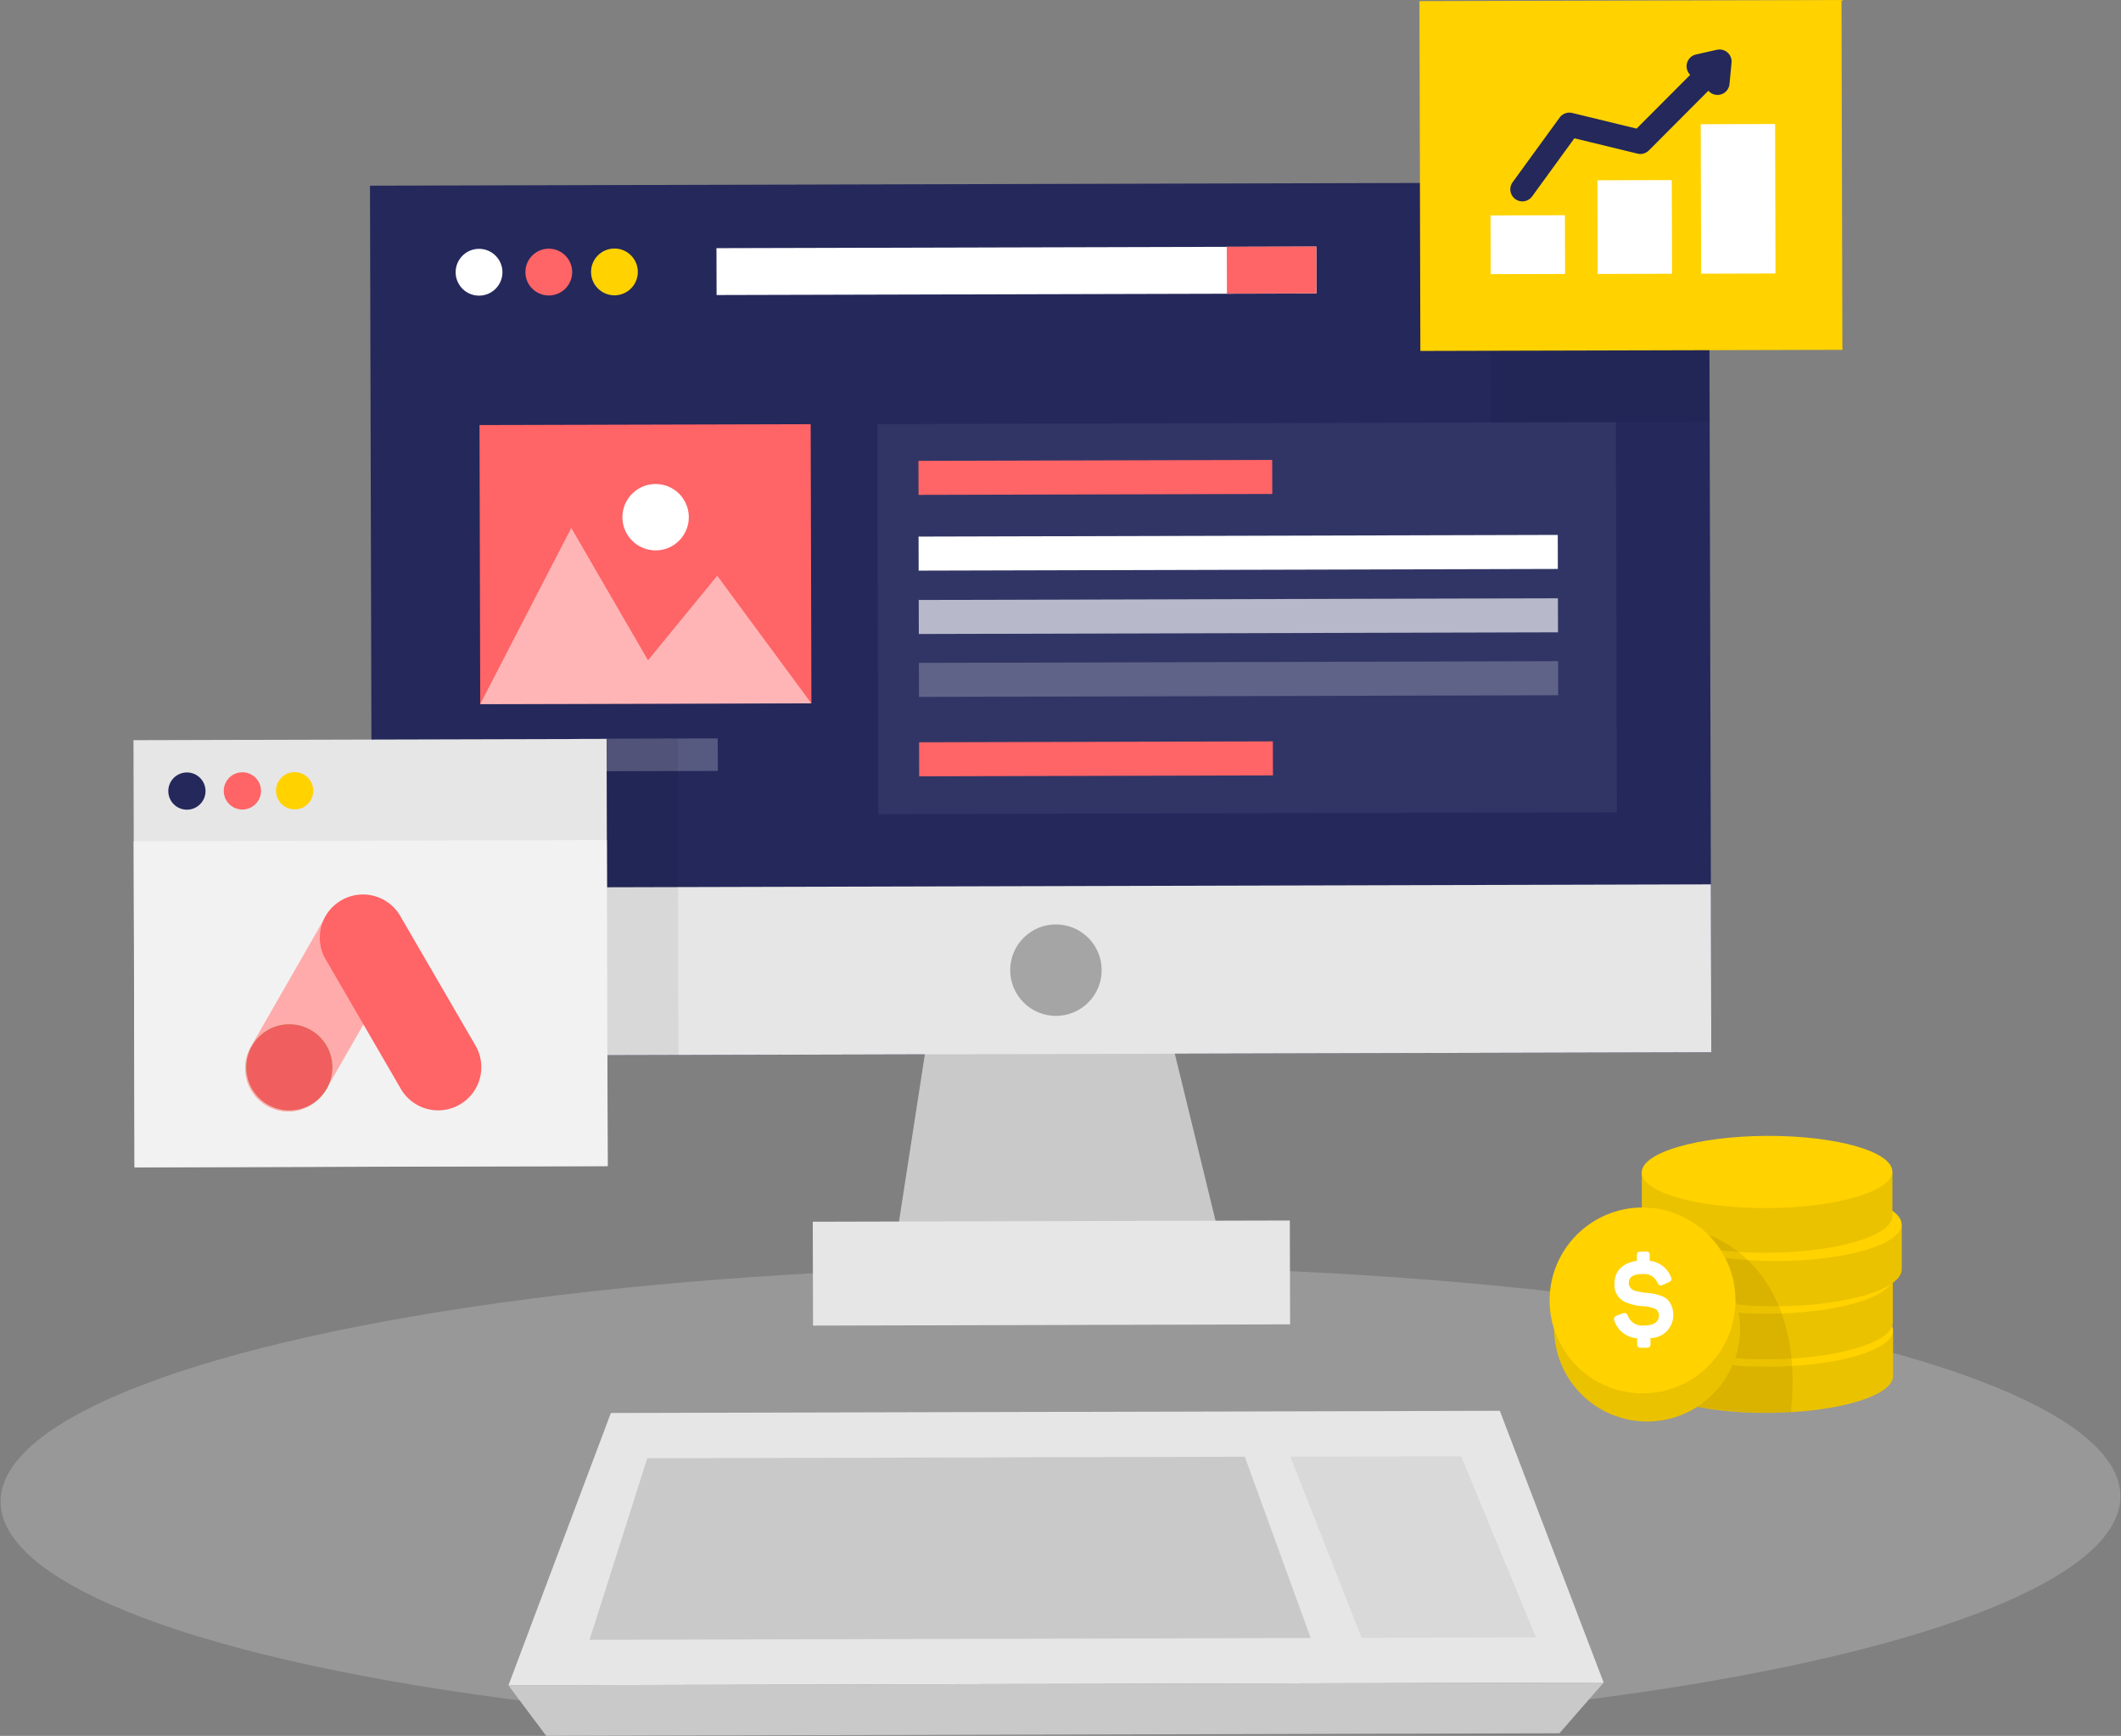
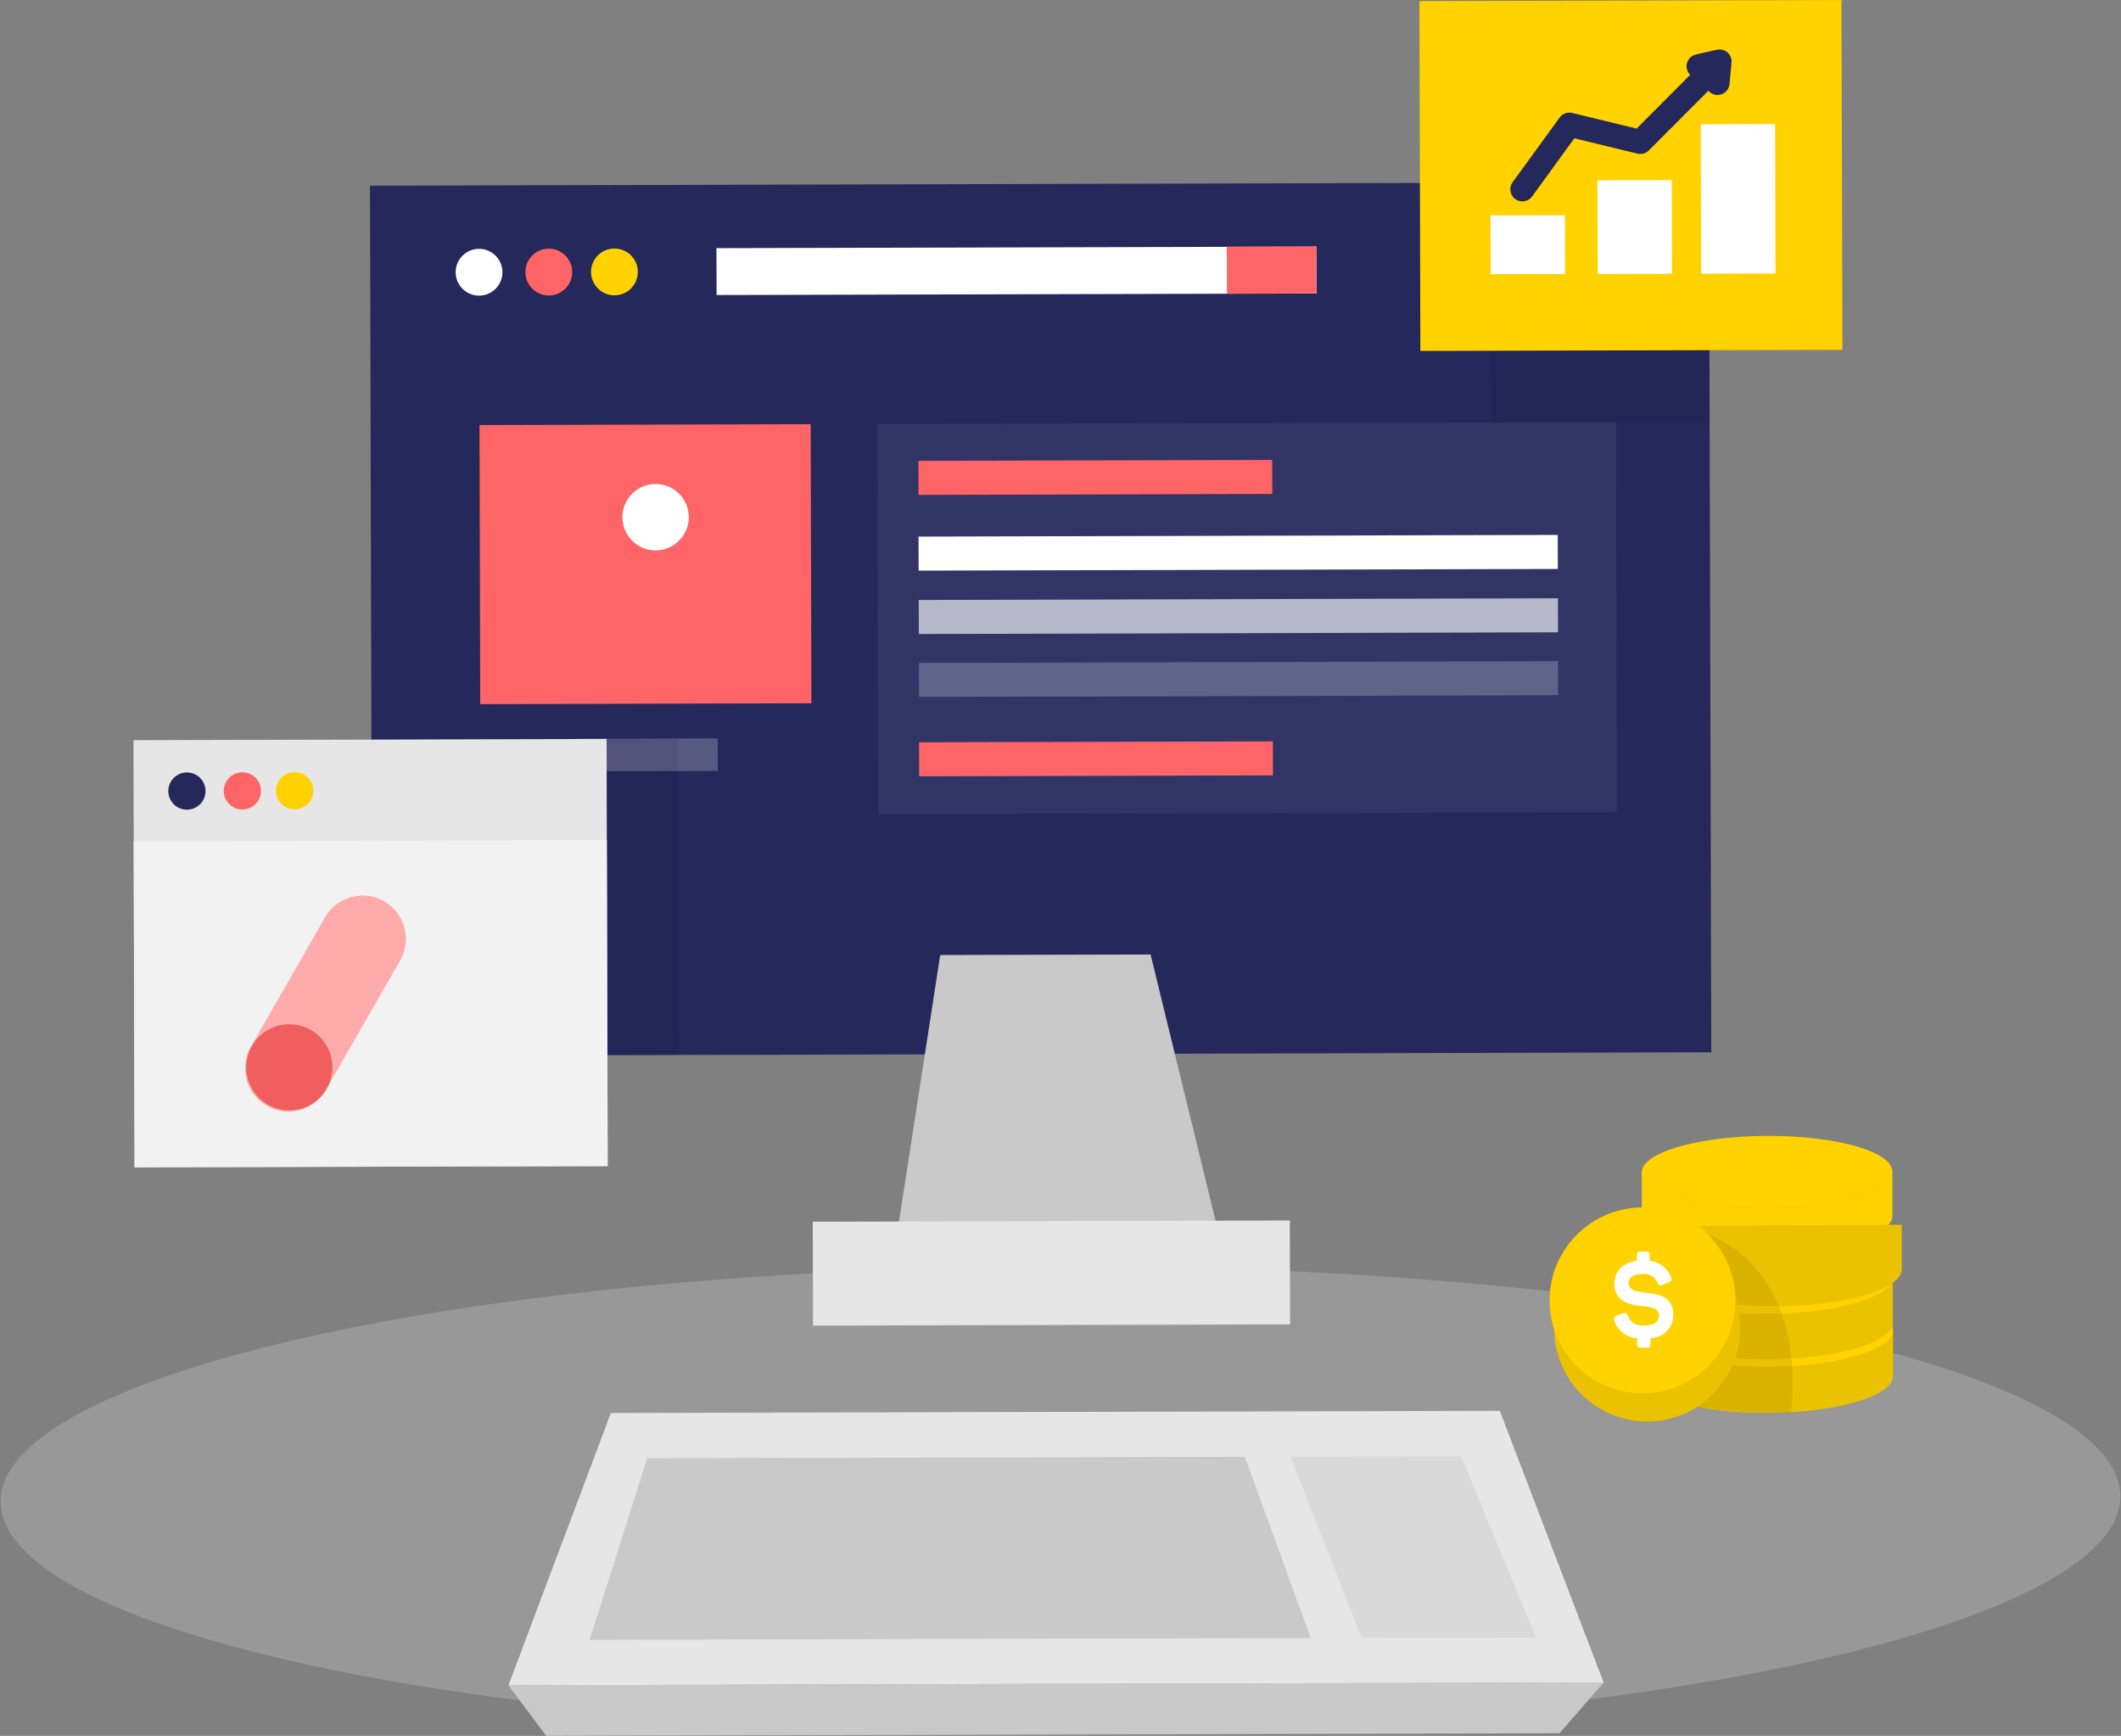
<svg xmlns="http://www.w3.org/2000/svg" id="google_ad_1_" data-name="google_ad (1)" width="176" height="144.027" viewBox="0 0 176 144.027">
  <rect x="0" y="0" width="176" height="144.027" fill="#808080" stroke="none" />
  <rect id="Rectangle_613" data-name="Rectangle 613" width="111.113" height="72.194" transform="translate(30.701 15.407) rotate(-0.15)" fill="#24285b" />
  <path id="Path_298" data-name="Path 298" d="M186.768,153.544l-4.148,26.82,28.144-.069L204.226,153.5Z" transform="translate(-108.749 -74.304)" fill="#c9c9c9" />
  <ellipse id="Ellipse_51" data-name="Ellipse 51" cx="87.949" cy="19.311" rx="87.949" ry="19.311" transform="translate(0 105.29) rotate(-0.15)" fill="#e6e6e6" opacity="0.24" />
  <rect id="Rectangle_614" data-name="Rectangle 614" width="39.587" height="8.618" transform="translate(67.443 101.369) rotate(-0.15)" fill="#e6e6e6" />
  <circle id="Ellipse_52" data-name="Ellipse 52" cx="1.942" cy="1.942" r="1.942" transform="translate(37.809 20.646)" fill="#fff" />
  <circle id="Ellipse_53" data-name="Ellipse 53" cx="1.942" cy="1.942" r="1.942" transform="translate(43.597 20.633)" fill="#ff6466" />
  <circle id="Ellipse_54" data-name="Ellipse 54" cx="1.942" cy="1.942" r="1.942" transform="translate(49.044 20.62)" fill="#ffd200" />
-   <rect id="Rectangle_615" data-name="Rectangle 615" width="111.113" height="13.933" transform="translate(30.854 73.667) rotate(-0.15)" fill="#e6e6e6" />
-   <circle id="Ellipse_55" data-name="Ellipse 55" cx="3.795" cy="3.795" r="3.795" transform="translate(83.826 76.7)" fill="#a5a5a5" />
  <rect id="Rectangle_616" data-name="Rectangle 616" width="35.022" height="29.026" transform="translate(117.785 0.092) rotate(-0.15)" fill="#ffd200" />
  <path id="Path_299" data-name="Path 299" d="M214.633,213.55l-35.041.088-3.682.006-35.041.088-8.5,22.6,43.6-.113,3.682-.006,43.6-.113Z" transform="translate(-90.179 -96.494)" fill="#e6e6e6" />
  <path id="Path_300" data-name="Path 300" d="M197.421,219.6l-18.517.044-2.8.013-28.27.069-4.785,15.062,33.093-.082,2.8-.006,23.945-.063Z" transform="translate(-94.126 -98.73)" fill="#c9c9c9" />
  <path id="Path_301" data-name="Path 301" d="M235.28,219.562l5.914,15.036,14.469-.038-6.21-15.03Z" transform="translate(-128.208 -98.704)" fill="#c9c9c9" opacity="0.42" />
  <path id="Path_302" data-name="Path 302" d="M132.37,249.553l3.133,4.186,84.078-.214,3.669-4.205Z" transform="translate(-90.179 -109.713)" fill="#c9c9c9" />
  <rect id="Rectangle_617" data-name="Rectangle 617" width="6.172" height="4.873" transform="translate(123.683 17.874) rotate(-0.15)" fill="#fff" />
  <rect id="Rectangle_618" data-name="Rectangle 618" width="6.172" height="7.774" transform="translate(132.552 14.957) rotate(-0.15)" fill="#fff" />
  <rect id="Rectangle_619" data-name="Rectangle 619" width="6.172" height="12.401" transform="translate(141.126 10.307) rotate(-0.15)" fill="#fff" />
  <path id="Path_303" data-name="Path 303" d="M265.82,46.81l3.9-5.365,5.889,1.431,6.267-6.286" transform="translate(-139.494 -31.101)" fill="none" stroke="#24285b" stroke-linecap="round" stroke-linejoin="round" stroke-width="2" />
  <path id="Path_304" data-name="Path 304" d="M289.02,36.371l1.734-.391-.17,1.772" transform="translate(-148.067 -30.875)" fill="none" stroke="#24285b" stroke-linecap="round" stroke-linejoin="round" stroke-width="2" />
  <rect id="Rectangle_620" data-name="Rectangle 620" width="49.781" height="3.89" transform="translate(59.452 20.59) rotate(-0.15)" fill="#fff" />
  <rect id="Rectangle_621" data-name="Rectangle 621" width="7.427" height="3.89" transform="translate(101.8 20.472) rotate(-0.15)" fill="#ff6466" />
  <rect id="Rectangle_622" data-name="Rectangle 622" width="27.482" height="23.157" transform="translate(39.788 35.268) rotate(-0.15)" fill="#ff6466" />
-   <path id="Path_305" data-name="Path 305" d="M128.65,111.987l7.559-14.627,6.368,10.983,5.743-7.017,7.811,10.592Z" transform="translate(-88.805 -53.558)" fill="#fff" opacity="0.52" />
  <circle id="Ellipse_56" data-name="Ellipse 56" cx="2.755" cy="2.755" r="2.755" transform="translate(51.648 40.158)" fill="#fff" />
  <rect id="Rectangle_623" data-name="Rectangle 623" width="11.972" height="2.698" transform="translate(47.586 61.298) rotate(-0.15)" fill="#fff" opacity="0.23" />
  <rect id="Rectangle_624" data-name="Rectangle 624" width="61.287" height="32.368" transform="translate(72.799 35.188) rotate(-0.15)" fill="#fff" opacity="0.06" />
  <rect id="Rectangle_625" data-name="Rectangle 625" width="29.354" height="2.824" transform="translate(76.212 38.237) rotate(-0.15)" fill="#ff6466" />
  <rect id="Rectangle_626" data-name="Rectangle 626" width="29.354" height="2.824" transform="translate(76.266 61.589) rotate(-0.15)" fill="#ff6466" />
  <rect id="Rectangle_627" data-name="Rectangle 627" width="53.041" height="2.824" transform="translate(76.222 44.522) rotate(-0.15)" fill="#fff" />
  <rect id="Rectangle_628" data-name="Rectangle 628" width="53.041" height="2.824" transform="translate(76.235 49.78) rotate(-0.15)" fill="#fff" opacity="0.65" />
  <rect id="Rectangle_629" data-name="Rectangle 629" width="53.041" height="2.824" transform="translate(76.249 55) rotate(-0.15)" fill="#fff" opacity="0.23" />
  <rect id="Rectangle_630" data-name="Rectangle 630" width="39.259" height="35.445" transform="translate(11.076 61.413) rotate(-0.15)" fill="#e6e6e6" />
  <rect id="Rectangle_631" data-name="Rectangle 631" width="39.259" height="27.047" transform="translate(11.092 69.804) rotate(-0.15)" fill="#f2f2f2" />
  <circle id="Ellipse_57" data-name="Ellipse 57" cx="1.545" cy="1.545" r="1.545" transform="translate(13.965 64.091)" fill="#24285b" />
  <circle id="Ellipse_58" data-name="Ellipse 58" cx="1.545" cy="1.545" r="1.545" transform="translate(18.567 64.078)" fill="#ff6466" />
  <circle id="Ellipse_59" data-name="Ellipse 59" cx="1.545" cy="1.545" r="1.545" transform="translate(22.905 64.065)" fill="#ffd200" />
  <path id="Path_306" data-name="Path 306" d="M109.247,146.241a3.575,3.575,0,0,0-4.886,1.324l-6.109,10.649a3.581,3.581,0,1,0,6.21,3.562l6.109-10.648a3.581,3.581,0,0,0-1.324-4.886Z" transform="translate(-77.376 -71.445)" fill="#ff6466" />
  <path id="Path_307" data-name="Path 307" d="M109.247,146.241a3.575,3.575,0,0,0-4.886,1.324l-6.109,10.649a3.581,3.581,0,1,0,6.21,3.562l6.109-10.648a3.581,3.581,0,0,0-1.324-4.886Z" transform="translate(-77.376 -71.445)" fill="#fff" opacity="0.46" />
  <path id="Path_308" data-name="Path 308" d="M104.884,165.308a3.575,3.575,0,1,0-1.263,3.773,3.575,3.575,0,0,0,1.263-3.773Z" transform="translate(-77.427 -77.695)" fill="#a0ed83" />
-   <path id="Path_309" data-name="Path 309" d="M120.439,158.1l-6.166-10.617a3.581,3.581,0,1,0-6.191,3.594l6.166,10.623a3.581,3.581,0,1,0,6.191-3.6Z" transform="translate(-81.004 -71.386)" fill="#ff6466" />
  <path id="Path_310" data-name="Path 310" d="M104.884,165.308a3.575,3.575,0,1,0-1.263,3.773,3.575,3.575,0,0,0,1.263-3.773Z" transform="translate(-77.427 -77.695)" fill="#ff6466" />
  <path id="Path_311" data-name="Path 311" d="M104.884,165.308a3.575,3.575,0,1,0-1.263,3.773,3.575,3.575,0,0,0,1.263-3.773Z" transform="translate(-77.427 -77.695)" opacity="0.06" />
  <rect id="Rectangle_632" data-name="Rectangle 632" width="5.895" height="26.24" transform="translate(50.335 61.31) rotate(-0.15)" opacity="0.06" />
  <rect id="Rectangle_633" data-name="Rectangle 633" width="18.138" height="5.945" transform="translate(123.712 29.103) rotate(-0.15)" opacity="0.06" />
  <path id="Path_312" data-name="Path 312" d="M281.6,196.158v3.682c0,1.671,4.672,3.007,10.409,2.982s10.39-1.4,10.384-3.07V196.07Z" transform="translate(-145.326 -90.035)" fill="#ffd200" />
  <path id="Path_313" data-name="Path 313" d="M281.63,203.2v3.688c0,1.671,4.672,3,10.409,2.976s10.39-1.393,10.384-3.064V203.11Z" transform="translate(-145.337 -92.636)" fill="#ffd200" />
  <path id="Path_314" data-name="Path 314" d="M281.63,203.2v3.688c0,1.671,4.672,3,10.409,2.976s10.39-1.393,10.384-3.064V203.11Z" transform="translate(-145.337 -92.636)" opacity="0.08" />
  <ellipse id="Ellipse_60" data-name="Ellipse 60" cx="10.302" cy="2.995" rx="10.302" ry="2.995" transform="translate(136.469 107.452) rotate(-0.24)" fill="#ffd200" />
  <path id="Path_315" data-name="Path 315" d="M281.6,196.158v3.682c0,1.671,4.672,3.007,10.409,2.982s10.39-1.4,10.384-3.07V196.07Z" transform="translate(-145.326 -90.035)" opacity="0.08" />
  <path id="Path_316" data-name="Path 316" d="M282.77,189.168v3.682c0,1.671,4.672,3.007,10.409,2.982s10.39-1.4,10.384-3.07V189.08Z" transform="translate(-145.758 -87.452)" fill="#ffd200" />
  <path id="Path_317" data-name="Path 317" d="M281.54,182.128v3.682c0,1.671,4.672,3.007,10.409,2.982s10.39-1.4,10.384-3.07V182.04Z" transform="translate(-145.303 -84.85)" fill="#ffd200" />
  <ellipse id="Ellipse_61" data-name="Ellipse 61" cx="10.302" cy="2.995" rx="10.302" ry="2.995" transform="translate(136.45 103.051) rotate(-0.24)" fill="#ffd200" />
  <path id="Path_318" data-name="Path 318" d="M282.77,189.168v3.682c0,1.671,4.672,3.007,10.409,2.982s10.39-1.4,10.384-3.07V189.08Z" transform="translate(-145.758 -87.452)" opacity="0.08" />
-   <ellipse id="Ellipse_62" data-name="Ellipse 62" cx="10.302" cy="2.995" rx="10.302" ry="2.995" transform="translate(137.182 98.685) rotate(-0.24)" fill="#ffd200" />
-   <path id="Path_319" data-name="Path 319" d="M281.54,182.128v3.682c0,1.671,4.672,3.007,10.409,2.982s10.39-1.4,10.384-3.07V182.04Z" transform="translate(-145.303 -84.85)" opacity="0.08" />
+   <path id="Path_319" data-name="Path 319" d="M281.54,182.128c0,1.671,4.672,3.007,10.409,2.982s10.39-1.4,10.384-3.07V182.04Z" transform="translate(-145.303 -84.85)" opacity="0.08" />
  <circle id="Ellipse_63" data-name="Ellipse 63" cx="7.717" cy="7.717" r="7.717" transform="translate(128.961 102.511)" opacity="0.08" />
  <path id="Path_320" data-name="Path 320" d="M289.335,190.44s8.083,2.446,6.815,14.683a39.02,39.02,0,0,1-7.767-.441C286.145,204.108,289.335,190.44,289.335,190.44Z" transform="translate(-147.538 -87.954)" opacity="0.08" />
  <ellipse id="Ellipse_64" data-name="Ellipse 64" cx="10.396" cy="2.995" rx="10.396" ry="2.995" transform="translate(136.218 94.289) rotate(-0.24)" fill="#ffd200" />
  <circle id="Ellipse_65" data-name="Ellipse 65" cx="7.717" cy="7.717" r="7.717" transform="translate(128.961 102.511)" fill="#ffd200" />
  <circle id="Ellipse_66" data-name="Ellipse 66" cx="7.717" cy="7.717" r="7.717" transform="translate(128.961 102.511)" opacity="0.08" />
  <g id="Group_39" data-name="Group 39" transform="translate(128.583 100.185)" opacity="0.08">
    <circle id="Ellipse_67" data-name="Ellipse 67" cx="7.717" cy="7.717" r="7.717" />
  </g>
  <circle id="Ellipse_68" data-name="Ellipse 68" cx="7.717" cy="7.717" r="7.717" transform="translate(128.583 100.185)" fill="#ffd200" />
  <path id="Path_321" data-name="Path 321" d="M280.563,192.6c.214,0,.284.076.284.3v.46a2.137,2.137,0,0,1,1.753,1.318c.113.227.063.353-.189.467l-.467.208c-.214.107-.322.057-.448-.17a1.192,1.192,0,0,0-1.217-.725c-.807,0-1.173.24-1.173.782a.712.712,0,0,0,.63.63,5.943,5.943,0,0,0,.744.139,4.476,4.476,0,0,1,1.261.24,1.891,1.891,0,0,1,.561.3,1.828,1.828,0,0,1,.5,1.33,1.892,1.892,0,0,1-1.891,1.891v.5c0,.214-.063.29-.284.3h-.523c-.214,0-.29-.076-.3-.3v-.479a2.15,2.15,0,0,1-1.891-1.456c-.082-.208,0-.347.214-.435l.467-.17c.233-.088.34-.032.448.208a1.261,1.261,0,0,0,1.261.794c.876,0,1.311-.284,1.305-.839a.574.574,0,0,0-.41-.586,3.089,3.089,0,0,0-.939-.183,4.123,4.123,0,0,1-1.261-.271,1.526,1.526,0,0,1-1.072-1.6c0-1.021.63-1.709,1.86-1.891v-.467c0-.214.076-.29.3-.3Z" transform="translate(-143.955 -88.749)" fill="#fff" />
</svg>